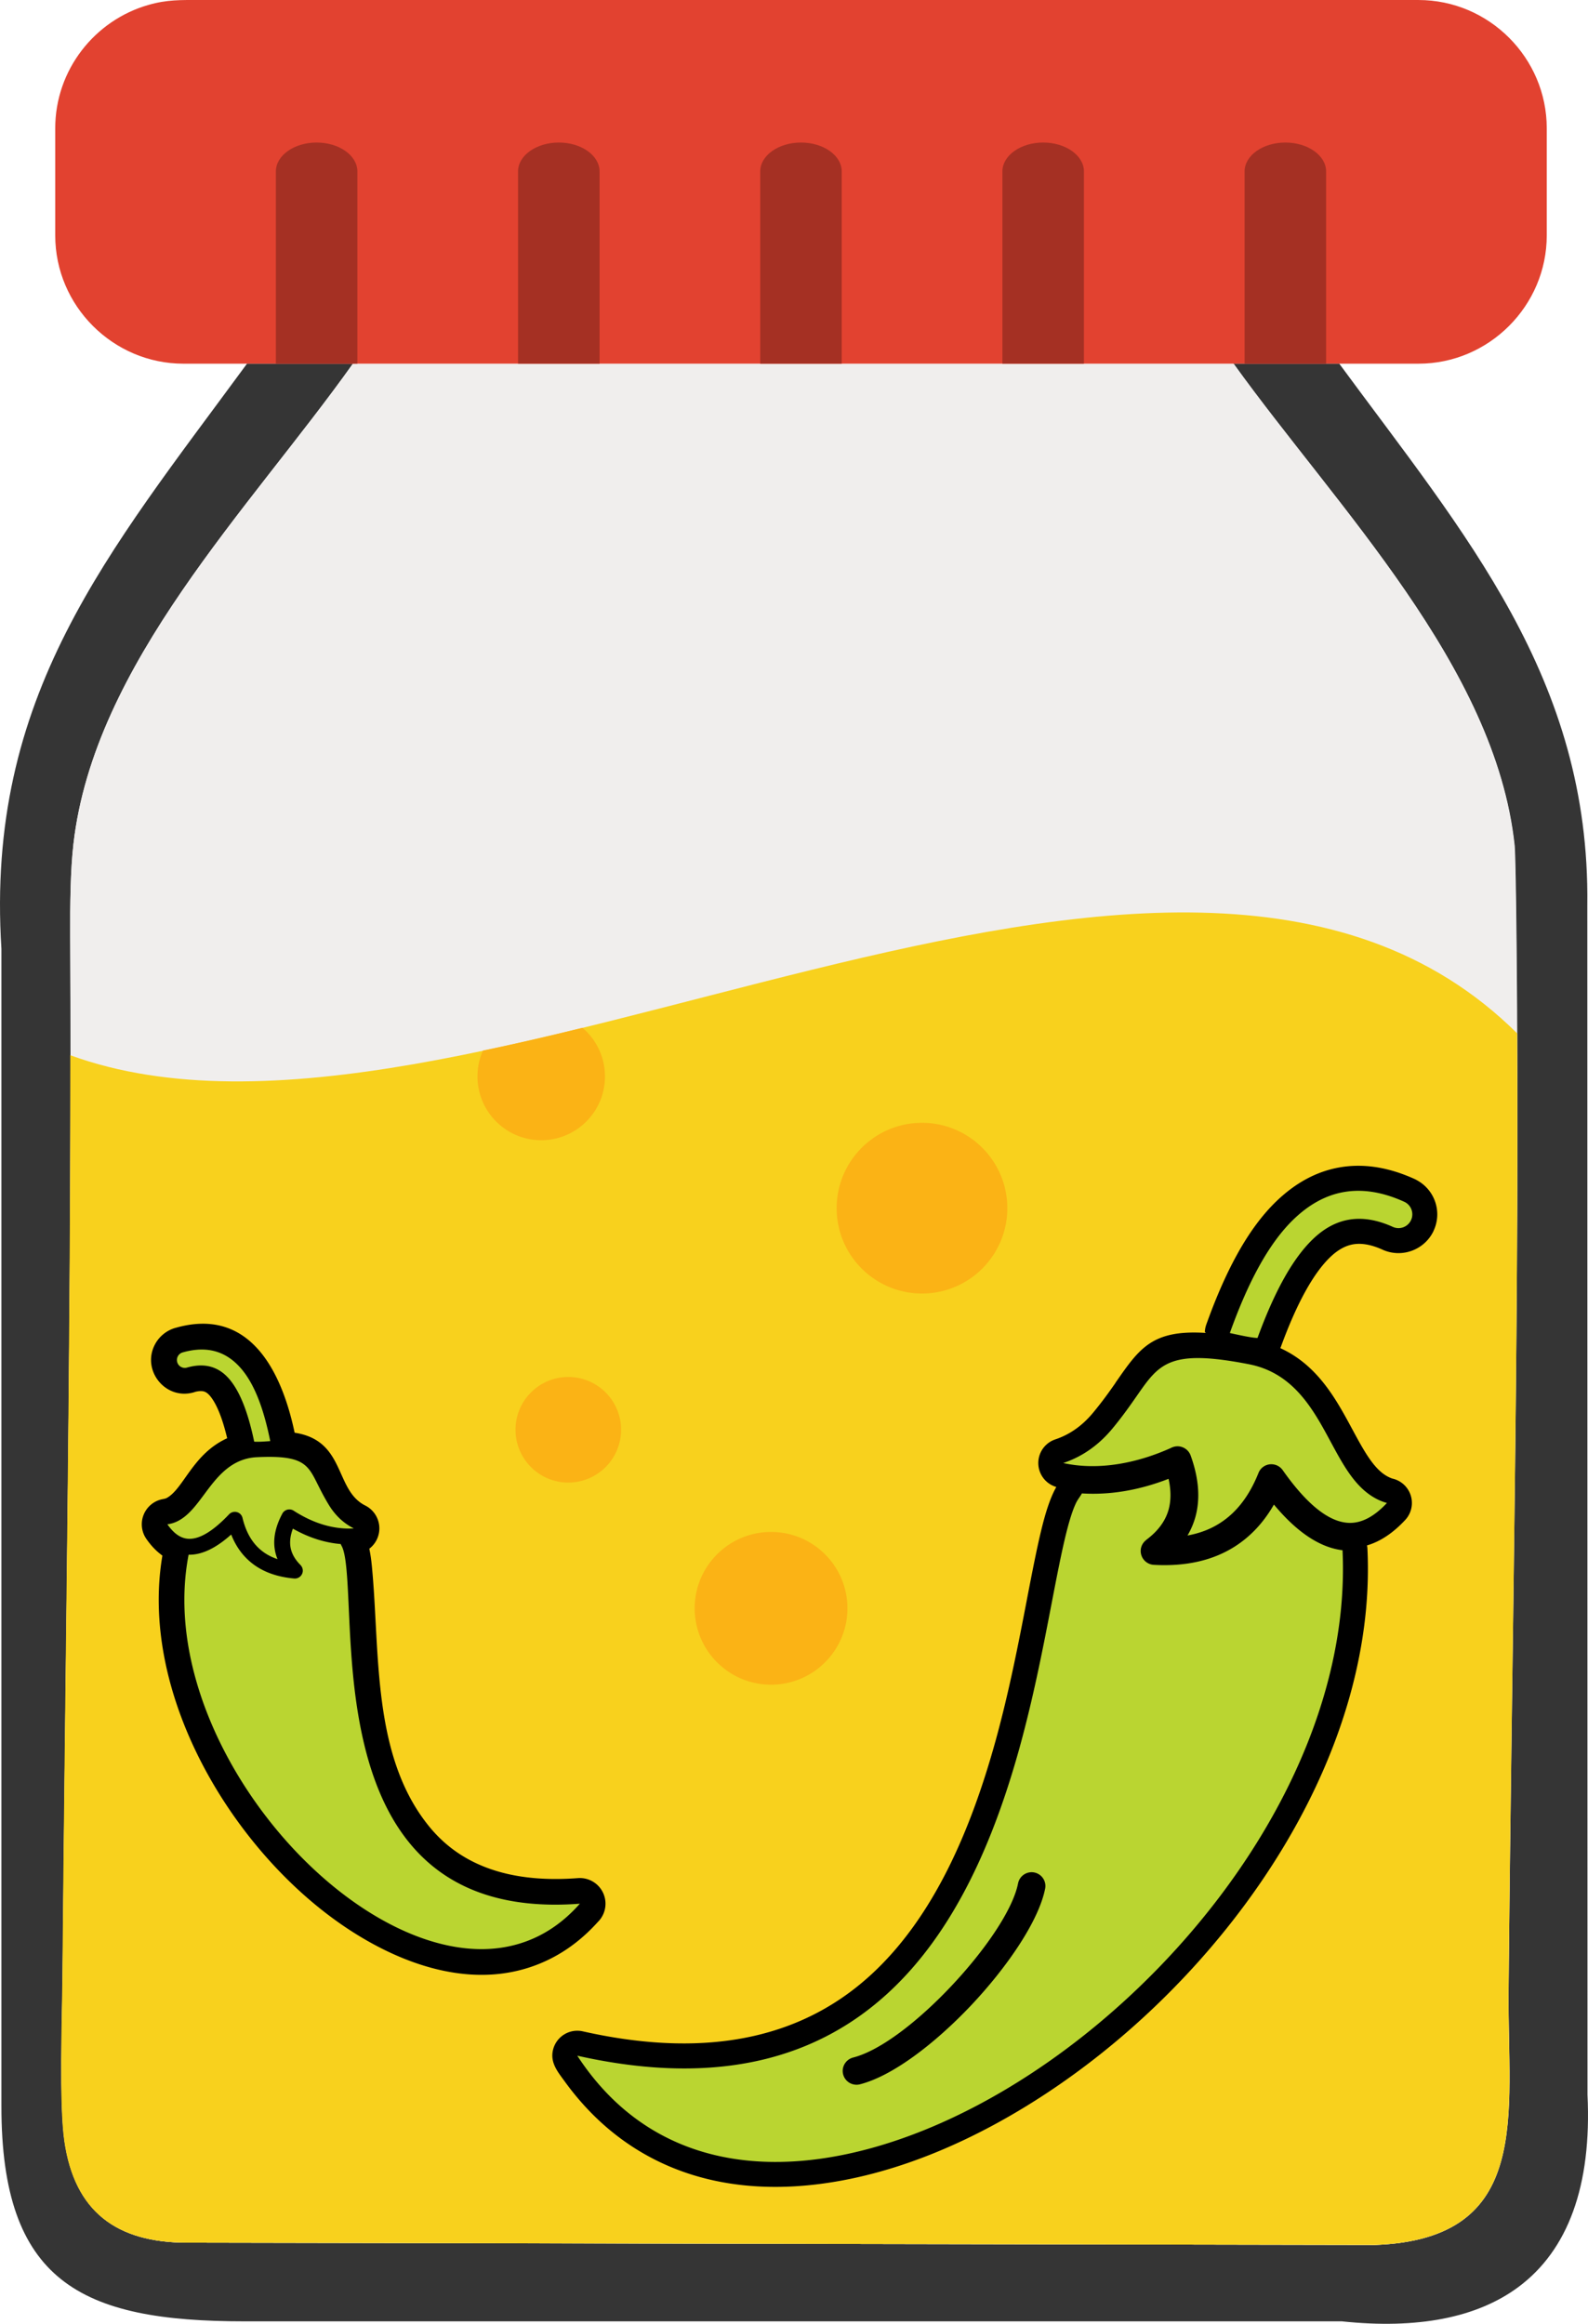
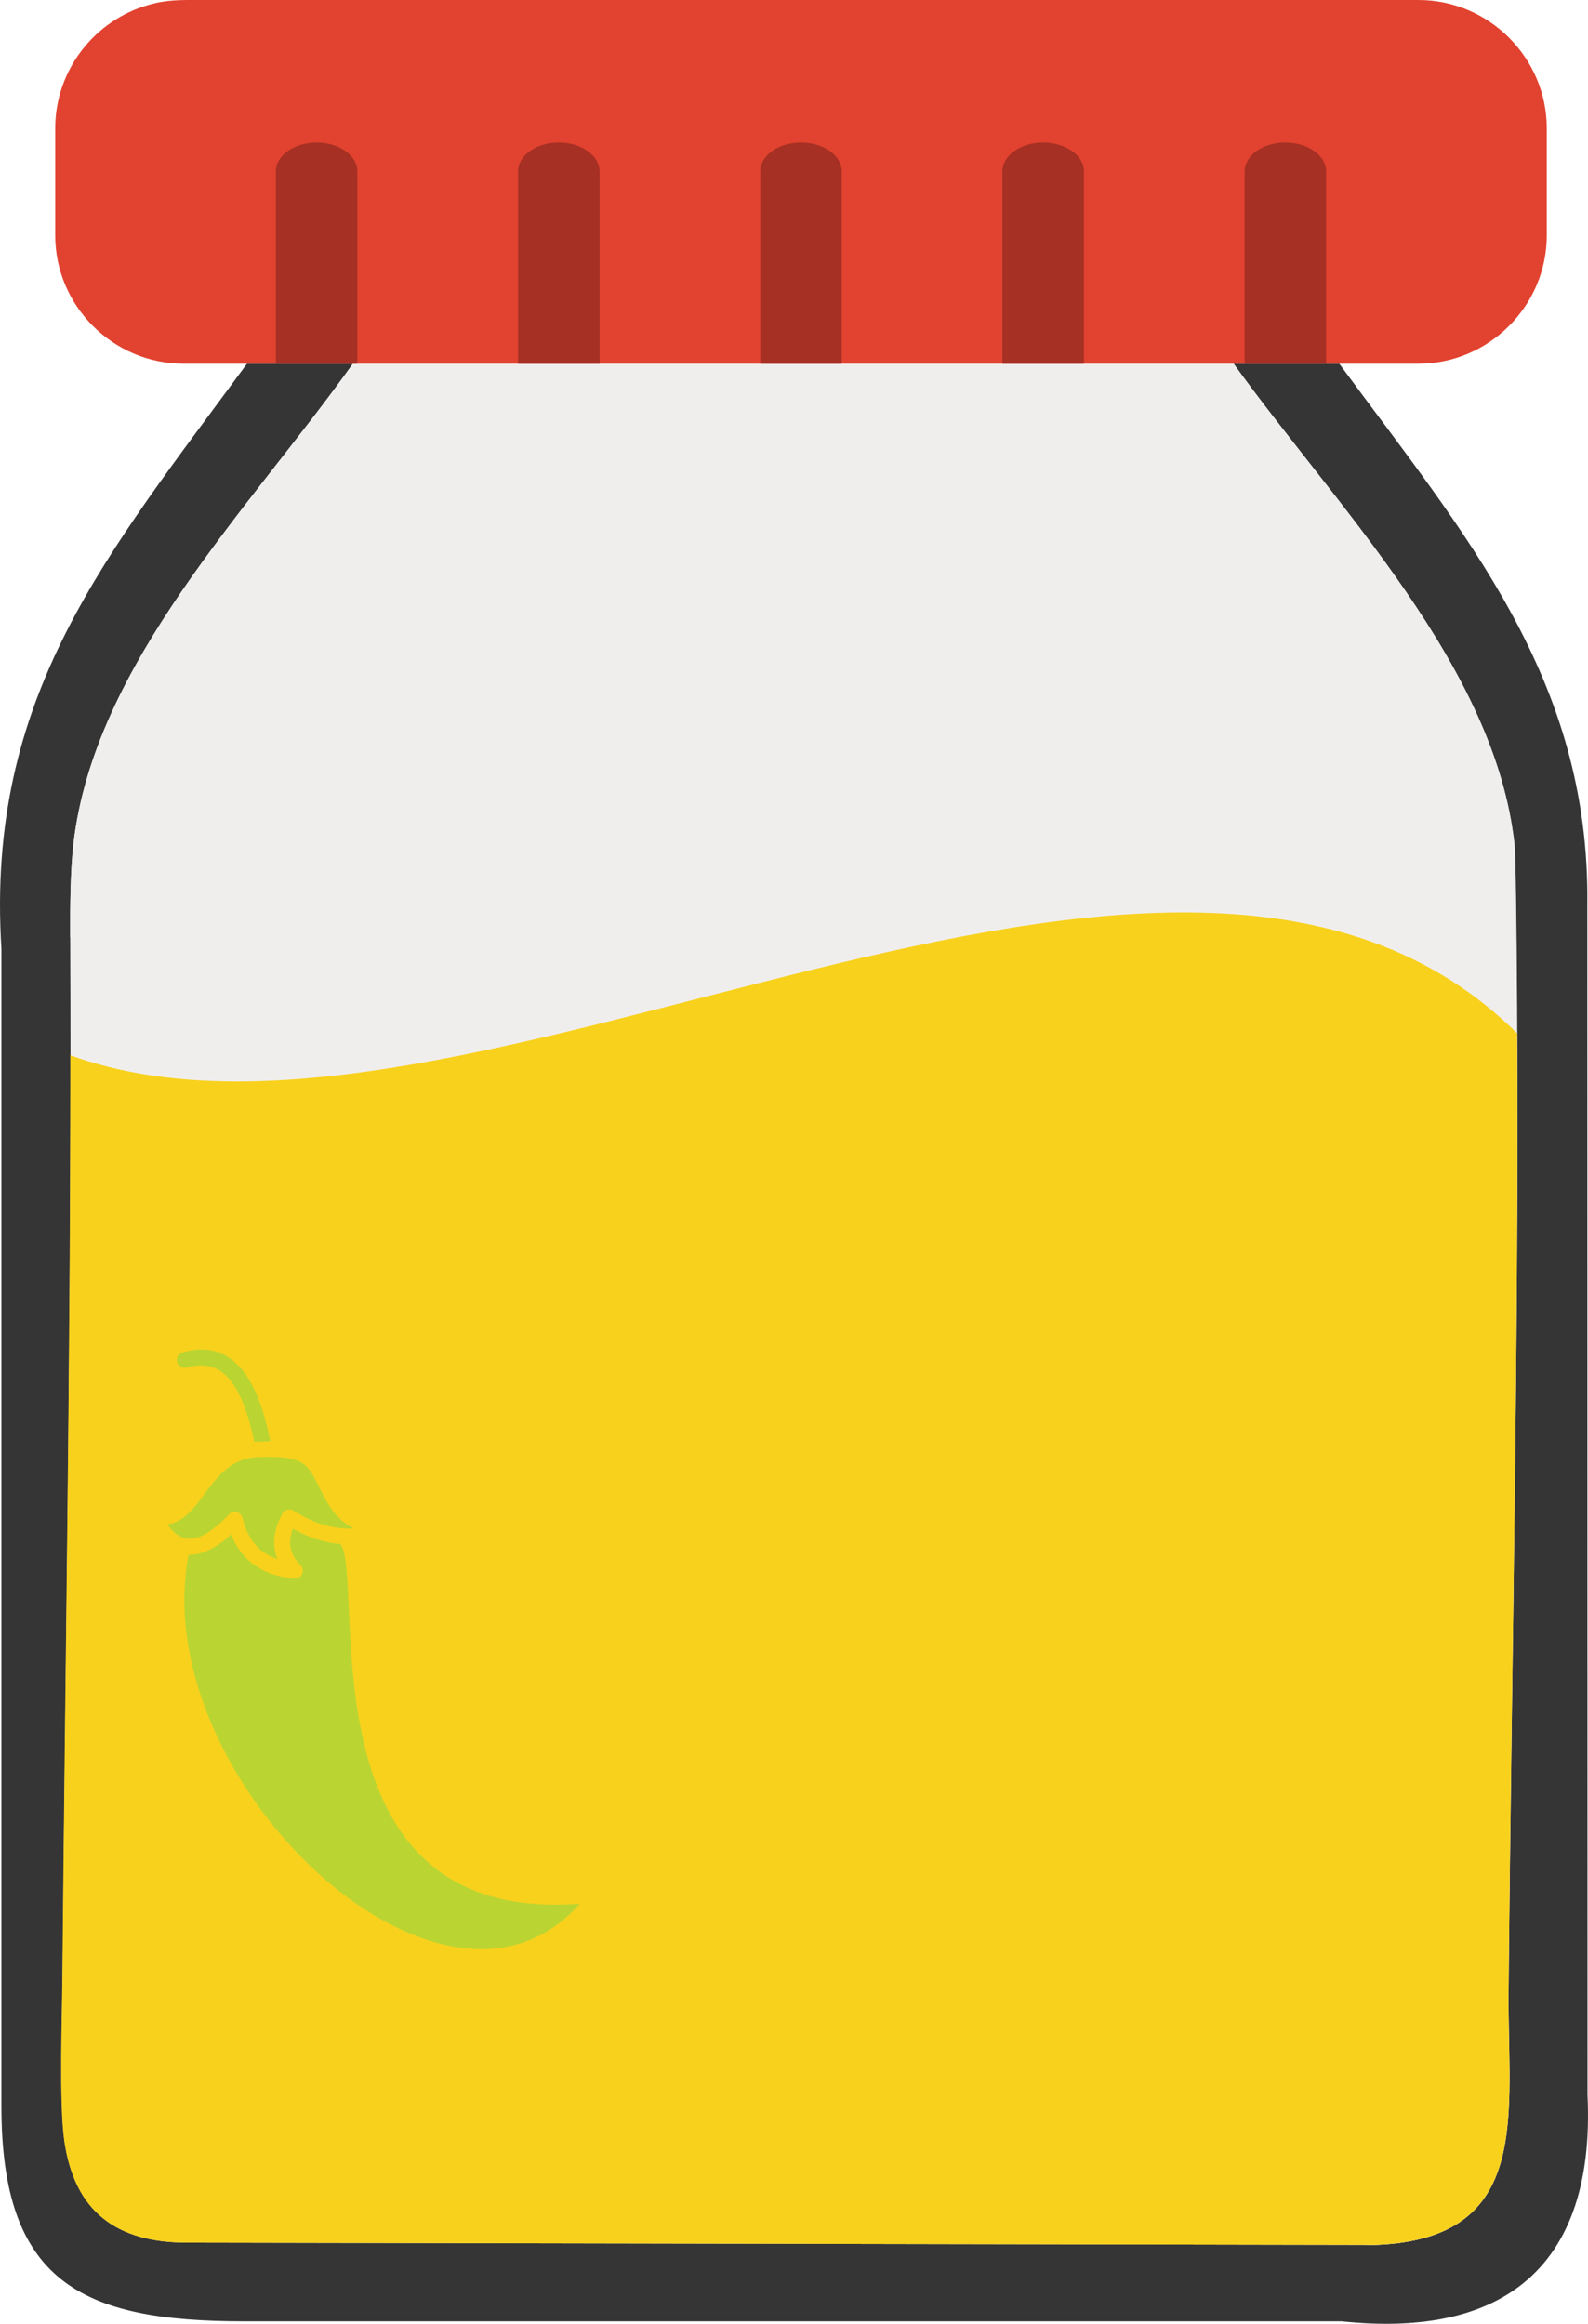
<svg xmlns="http://www.w3.org/2000/svg" shape-rendering="geometricPrecision" text-rendering="geometricPrecision" image-rendering="optimizeQuality" fill-rule="evenodd" clip-rule="evenodd" viewBox="0 0 350 512.076">
-   <path fill="#353535" d="M15.48 206.496c-.032-7.339.056-14.788.716-20.521 4.563-39.792 38.767-73.788 61.577-105.845H54.446C23.757 121.958-3.211 153.291.311 209.072v255.116c0 19.272 4.396 31.062 13.134 38.051 8.936 7.155 22.436 9.294 40.413 9.294h241.87c16.688 1.765 29.806-.779 38.949-7.577 10.892-8.102 16.18-22.254 15.21-42.368 0-87.36-.04-174.768-.04-262.129.636-49.992-27.024-81.715-54.676-119.329h-23.335c22.818 31.731 57.761 66.61 61.998 106.14.175 1.725.326 11.902.422 21.379.779 76.849-1.058 154.224-1.757 231.145-.247 27.023 5.533 54.588-29.362 55.908l-261.841-.501c-15.568 0-24.83-6.837-27.064-22.389-1.185-8.173-.501-27.357-.429-35.912.675-76.452 2.067-152.952 1.677-229.404z" />
+   <path fill="#353535" d="M15.48 206.496c-.032-7.339.056-14.788.716-20.521 4.563-39.792 38.767-73.788 61.577-105.845H54.446C23.757 121.958-3.211 153.291.311 209.072v255.116c0 19.272 4.396 31.062 13.134 38.051 8.936 7.155 22.436 9.294 40.413 9.294h241.87c16.688 1.765 29.806-.779 38.949-7.577 10.892-8.102 16.18-22.254 15.21-42.368 0-87.36-.04-174.768-.04-262.129.636-49.992-27.024-81.715-54.676-119.329h-23.335c22.818 31.731 57.761 66.61 61.998 106.14.175 1.725.326 11.902.422 21.379.779 76.849-1.058 154.224-1.757 231.145-.247 27.023 5.533 54.588-29.362 55.908c-15.568 0-24.83-6.837-27.064-22.389-1.185-8.173-.501-27.357-.429-35.912.675-76.452 2.067-152.952 1.677-229.404z" />
  <path fill="#E24230" d="M40.445 80.144c-7.768 0-14.828-3.18-19.964-8.316-5.136-5.136-8.308-12.188-8.308-19.964V28.275c0-12.88 8.714-23.82 20.544-27.191C36.835-.101 39.872.003 43.88.003h268.758c15.536 0 28.272 12.736 28.272 28.272v23.589c0 7.776-3.18 14.828-8.316 19.964-5.136 5.136-12.196 8.316-19.956 8.316H40.445z" />
  <path fill="#A53023" fill-rule="nonzero" d="M114.18 37.776c0-3.513 4.025-6.365 8.983-6.365 4.959 0 8.984 2.852 8.984 6.365v42.368H114.18V37.776zm71.342 42.368V37.776c0-3.513-4.026-6.365-8.984-6.365-4.953 0-8.979 2.852-8.979 6.365v42.368h17.963zm53.379 0V37.776c0-3.513-4.025-6.365-8.983-6.365s-8.983 2.852-8.983 6.365v42.368h17.966zm53.376 0V37.776c0-3.513-4.026-6.365-8.979-6.365-4.963 0-8.984 2.852-8.984 6.365v42.368h17.963zM60.805 37.776c0-3.513 4.025-6.365 8.979-6.365 4.958 0 8.983 2.852 8.983 6.365v42.368H60.805V37.776z" />
  <path fill="#F0EEED" d="M15.467 206.496c-.038-7.351.056-14.788.716-20.521 4.558-39.749 38.773-73.715 61.581-105.742h194.212c22.816 31.703 57.561 66.55 61.795 106.037.175 1.725.324 11.891.421 21.379.788 76.85-1.049 154.218-1.757 231.145-.248 27.028 5.534 54.587-29.361 55.907l-261.791-.5c-15.567 0-24.829-6.838-27.064-22.388-1.184-8.173-.505-27.349-.429-35.913.682-76.452 2.08-152.945 1.677-229.404z" />
  <path fill="#F8D11D" d="M334.389 227.717c.333 70.239-1.258 140.841-1.906 211.077-.249 27.029 5.534 54.587-29.361 55.907l-261.888-.5c-15.568 0-24.83-6.838-27.064-22.388-1.185-8.173-.506-27.345-.429-35.913.606-67.774 1.783-135.579 1.752-203.366 86.676 31.557 242.952-80.187 318.896-4.817z" />
-   <path fill-rule="nonzero" stroke="#F8D11D" stroke-width=".288" stroke-miterlimit="22.926" d="M265.729 291.848c2.023-5.657 4.255-10.85 6.76-15.401 2.605-4.734 5.528-8.78 8.845-11.95 4.106-3.913 8.694-6.475 13.866-7.385 5.129-.902 10.647-.147 16.623 2.558.202.091.396.193.582.304a8.717 8.717 0 013.968 4.587 8.628 8.628 0 01-.224 6.605l.011.004a8.679 8.679 0 01-4.862 4.551 8.657 8.657 0 01-6.638-.208c-2.483-1.126-4.6-1.476-6.401-1.167-1.738.299-3.38 1.257-4.944 2.75-1.941 1.854-3.786 4.464-5.55 7.672-1.884 3.427-3.641 7.487-5.3 12.013l-.089.226c8.226 3.814 12.26 11.303 15.858 17.986l.048.087c2.13 3.945 4.088 7.572 6.566 9.475l.109.079c.382.281.76.515 1.13.698.298.148.583.268.85.355a5.65 5.65 0 012.881 9.357c-1.809 1.945-3.7 3.452-5.669 4.493-.885.467-1.782.839-2.691 1.114.04.236.066.476.077.721.836 17.873-3.558 35.852-11.533 52.697-8.637 18.245-21.494 35.196-36.428 49.231-7.228 6.798-14.996 12.94-23.05 18.235-14.835 9.754-32.05 17.588-49.778 19.867-15.245 1.963-30.313-.346-43.064-9.335-4.889-3.448-9.356-7.837-13.286-13.249-1.555-2.144-3.311-4.187-2.667-7.061a5.646 5.646 0 016.746-4.267c29.536 6.633 49.508.248 63.3-12.347 14.111-12.889 22.198-32.443 27.475-51.436 3.024-10.944 5.124-21.805 6.904-31.051l.081-.439c1.145-5.911 2.157-11.147 3.211-15.428.93-3.781 1.94-6.854 3.155-9.03a5.637 5.637 0 01-.033-10.715 16.958 16.958 0 004.442-2.264c1.374-.971 2.645-2.172 3.813-3.581 2.139-2.585 3.593-4.65 4.862-6.466.105-.181.219-.357.346-.528 5.003-7.193 7.923-11.293 19.373-10.644a5.717 5.717 0 01.325-1.713z" />
-   <path fill="#BAD531" fill-rule="nonzero" d="M271.058 293.75c3.872-10.822 8.431-19.68 14.168-25.162 6.606-6.297 14.498-8.191 24.274-3.764a3.043 3.043 0 011.507 4.024 3.044 3.044 0 01-4.024 1.512c-7.122-3.23-12.824-1.88-17.56 2.645-4.785 4.569-8.761 12.269-12.265 21.83-1.443-.035-4.525-.751-6.1-1.085zm-32.602 35.34c-.413.771-.918 1.291-1.33 2.18-1.836 3.882-3.402 11.97-5.34 22.03-1.811 9.399-3.941 20.49-7.097 31.911-11.027 39.694-34.118 82.008-97.453 67.785 8.118 12.442 19.037 19.475 31.415 22.149 13.79 2.974 29.486.56 45.22-5.82 15.93-6.459 31.836-16.976 45.833-30.139 27.631-25.967 47.851-62.142 46.192-97.571-4.908-.598-9.948-3.852-15.121-10.066-2.243 3.912-5.094 6.994-8.608 9.237-4.795 3.052-10.719 4.446-17.879 4.044a3.061 3.061 0 01-2.871-3.21c.044-.937.535-1.757 1.227-2.277l-.005-.02c2.557-1.904 4.24-4.132 4.947-6.738.515-1.953.53-4.181-.03-6.709-6.1 2.375-12.544 3.622-19.1 3.214zm-14.071 85.931a3.047 3.047 0 013.573-2.4c1.644.328 2.724 1.928 2.39 3.573-1.374 6.988-8.22 17.152-16.426 25.829-7.892 8.314-17.202 15.454-24.392 17.28a3.049 3.049 0 01-3.7-2.194c-.417-1.619.574-3.283 2.198-3.705 6.027-1.531 14.282-7.975 21.477-15.572 7.538-7.951 13.732-16.971 14.88-22.811zm33.726-95.962c.118-.074.246-.128.388-.167 1.58-.579 3.337.251 3.916 1.826 1.831 5.065 2.14 9.526 1.085 13.452a17.07 17.07 0 01-1.772 4.196c2.724-.496 5.099-1.408 7.18-2.753 3.696-2.366 6.483-6.066 8.466-11.028a3.018 3.018 0 011.07-1.369 3.068 3.068 0 014.255.731c5.492 7.799 10.336 11.485 14.61 11.636 2.822.094 5.61-1.418 8.373-4.387-1.448-.397-2.783-1.065-4.064-2.007-3.577-2.641-5.86-6.891-8.358-11.519-3.798-7.052-8.151-15.14-18.016-17.049-17.471-3.406-19.729-.147-24.661 6.944-1.453 2.081-3.097 4.452-5.404 7.239-2.959 3.568-6.542 6.159-10.841 7.592 7.931 1.752 16.509-.053 23.773-3.337z" />
-   <path fill-rule="nonzero" d="M64.938 315.714c11.311 1.72 8.737 12.621 15.558 16.043a5.636 5.636 0 01.898 9.522c.247 1.14.43 2.426.567 3.845 1.835 18.904-.097 41.818 12.685 57.43 6.286 7.679 16.404 12.558 32.735 11.31a5.654 5.654 0 014.369 9.683c-3.154 3.505-6.632 6.158-10.344 8.04-13.547 6.873-28.614 3.045-41.28-4.393-9.547-5.606-18.017-13.434-24.887-22.08-7.467-9.389-13.489-20.31-16.964-31.642-3.108-10.137-4.19-20.618-2.484-30.672l-.561-.438c-1.093-.873-2.085-1.963-2.98-3.257a5.644 5.644 0 013.408-8.713c.475-.106.592-.087 1.046-.269 3.772-2.018 5.732-9.724 13.369-13.189-.44-1.846-.929-3.522-1.477-4.986-.646-1.727-1.36-3.141-2.155-4.157-.46-.587-.933-.984-1.416-1.141-.48-.157-1.12-.149-1.94.046l-.367.12c-6.312 1.813-11.632-4.965-8.507-10.665a7.403 7.403 0 014.422-3.53h.021c16.484-4.751 23.471 9.737 26.284 23.093z" />
  <path fill="#BAD531" fill-rule="nonzero" d="M59.564 317.568c-1.298-6.441-3.148-11.827-5.942-15.401-3.218-4.106-7.526-5.828-13.421-4.129a1.739 1.739 0 00.968 3.339c4.295-1.241 7.41-.007 9.716 2.943 2.33 2.979 3.945 7.662 5.139 13.359.819.1 2.622-.052 3.54-.111zm15.531 22.678c.045.123.099.241.166.364 1.053 1.778 1.299 7.045 1.613 13.881.25 5.465.541 11.915 1.385 18.636 2.968 23.362 12.544 49.202 49.543 46.374-5.617 6.37-12.373 9.448-19.595 9.941-8.047.547-16.726-2.112-25.101-7.018-8.48-4.966-16.611-12.226-23.444-20.825-13.491-16.966-21.949-39.095-18.092-59 2.826.065 5.945-1.36 9.383-4.449.947 2.398 2.306 4.376 4.109 5.935 2.461 2.121 5.697 3.398 9.781 3.76a1.75 1.75 0 001.888-1.579 1.746 1.746 0 00-.506-1.39l.004-.01c-1.29-1.288-2.058-2.687-2.243-4.219-.131-1.148.045-2.41.569-3.793 3.549 2.014 7.067 3.105 10.54 3.392zm.395-3.466c-3.47-.273-7.033-1.49-10.687-3.828a.848.848 0 00-.205-.126 1.751 1.751 0 00-2.366.71c-1.453 2.714-1.996 5.212-1.722 7.52.108.875.326 1.715.656 2.52-1.5-.505-2.768-1.217-3.835-2.149-1.895-1.643-3.167-3.966-3.88-6.936a1.738 1.738 0 00-.492-.863 1.755 1.755 0 00-2.468.063c-3.749 3.959-6.793 5.645-9.223 5.379-1.604-.18-3.057-1.265-4.375-3.172a7.013 7.013 0 002.464-.8c2.241-1.199 3.883-3.416 5.677-5.828 2.73-3.676 5.859-7.893 11.596-8.16 10.165-.487 11.173 1.542 13.379 5.96.65 1.297 1.385 2.773 2.46 4.54 1.38 2.263 3.193 4.024 5.507 5.188-.816.06-1.655.057-2.486-.018z" />
-   <path fill="#FBB315" d="M106.447 231.504c7.209-1.49 14.532-3.195 21.926-5.013a14.027 14.027 0 014.964 10.717c0 7.759-6.289 14.049-14.049 14.049-7.758 0-14.047-6.29-14.047-14.049 0-2.032.428-3.964 1.206-5.704zm96.765 15.923c10.382 0 18.803 8.421 18.803 18.812 0 10.382-8.421 18.803-18.803 18.803-10.39 0-18.812-8.421-18.812-18.803 0-10.391 8.422-18.812 18.812-18.812zm-33.266 90.155c9.292 0 16.829 7.538 16.829 16.828 0 9.292-7.537 16.83-16.829 16.83-9.299 0-16.835-7.538-16.835-16.83 0-9.29 7.536-16.828 16.835-16.828zm-44.696-34.149c6.425 0 11.637 5.205 11.637 11.629 0 6.426-5.212 11.638-11.637 11.638-6.425 0-11.629-5.212-11.629-11.638 0-6.424 5.204-11.629 11.629-11.629z" />
</svg>